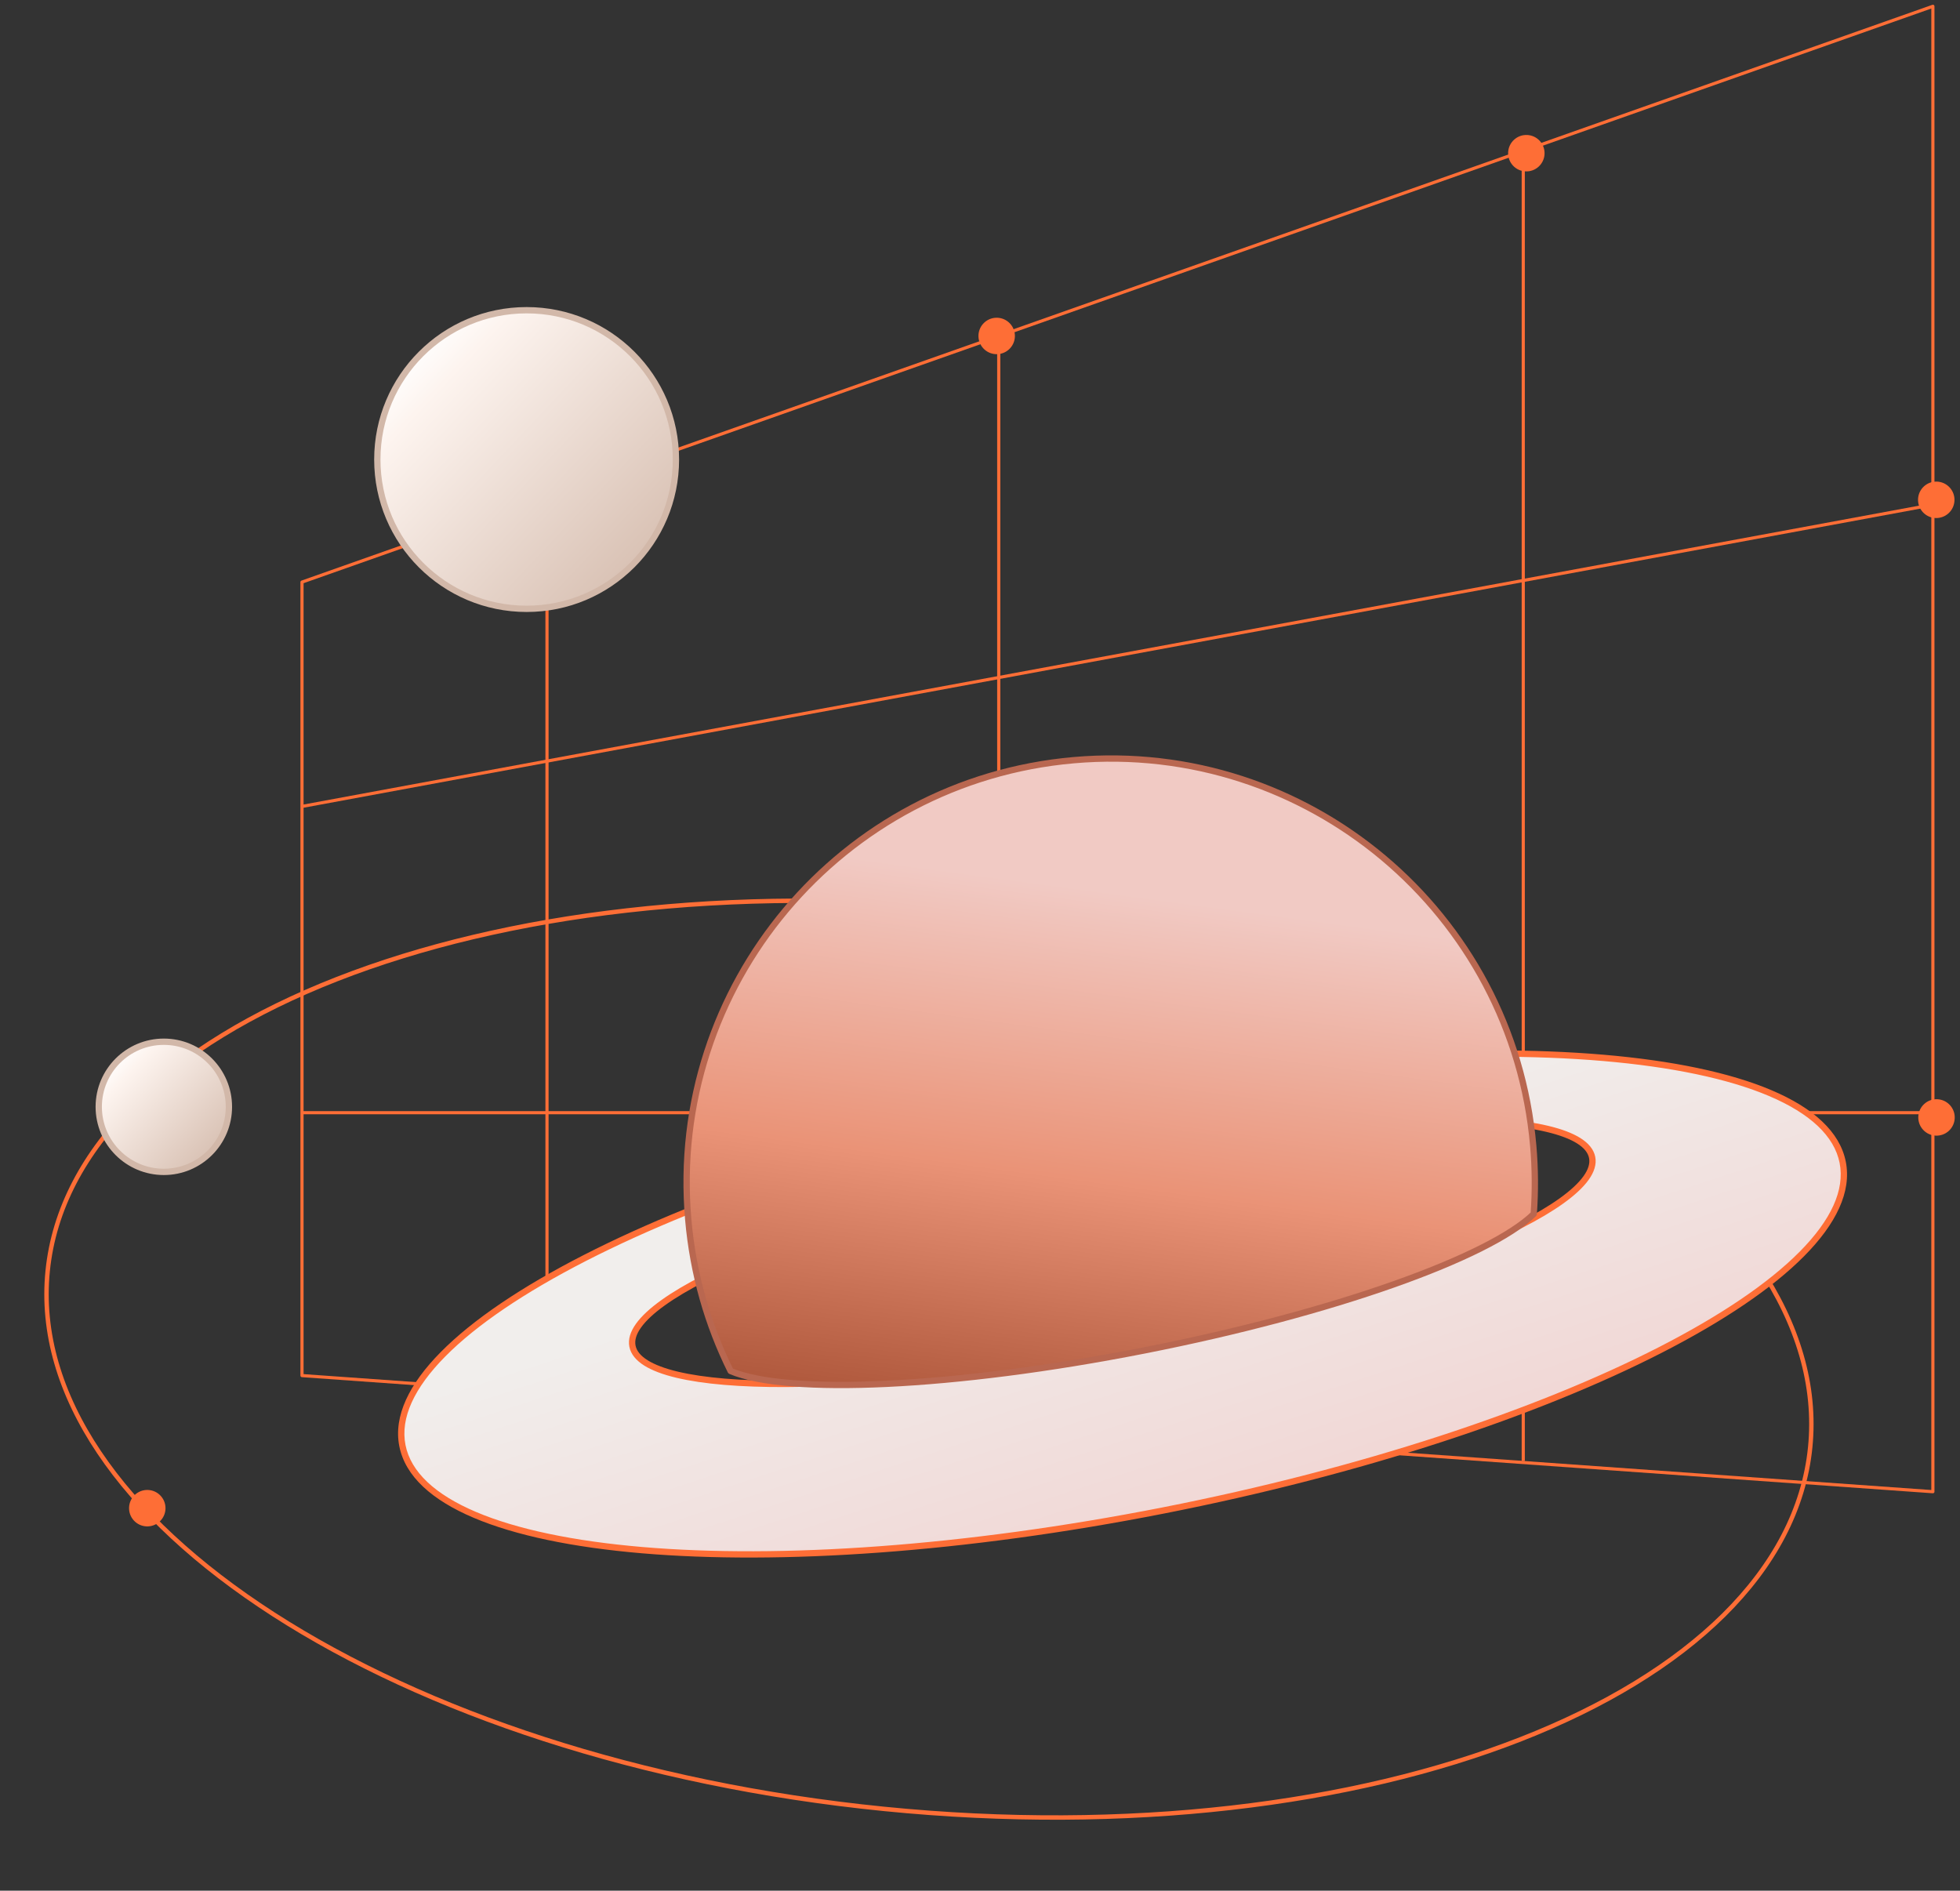
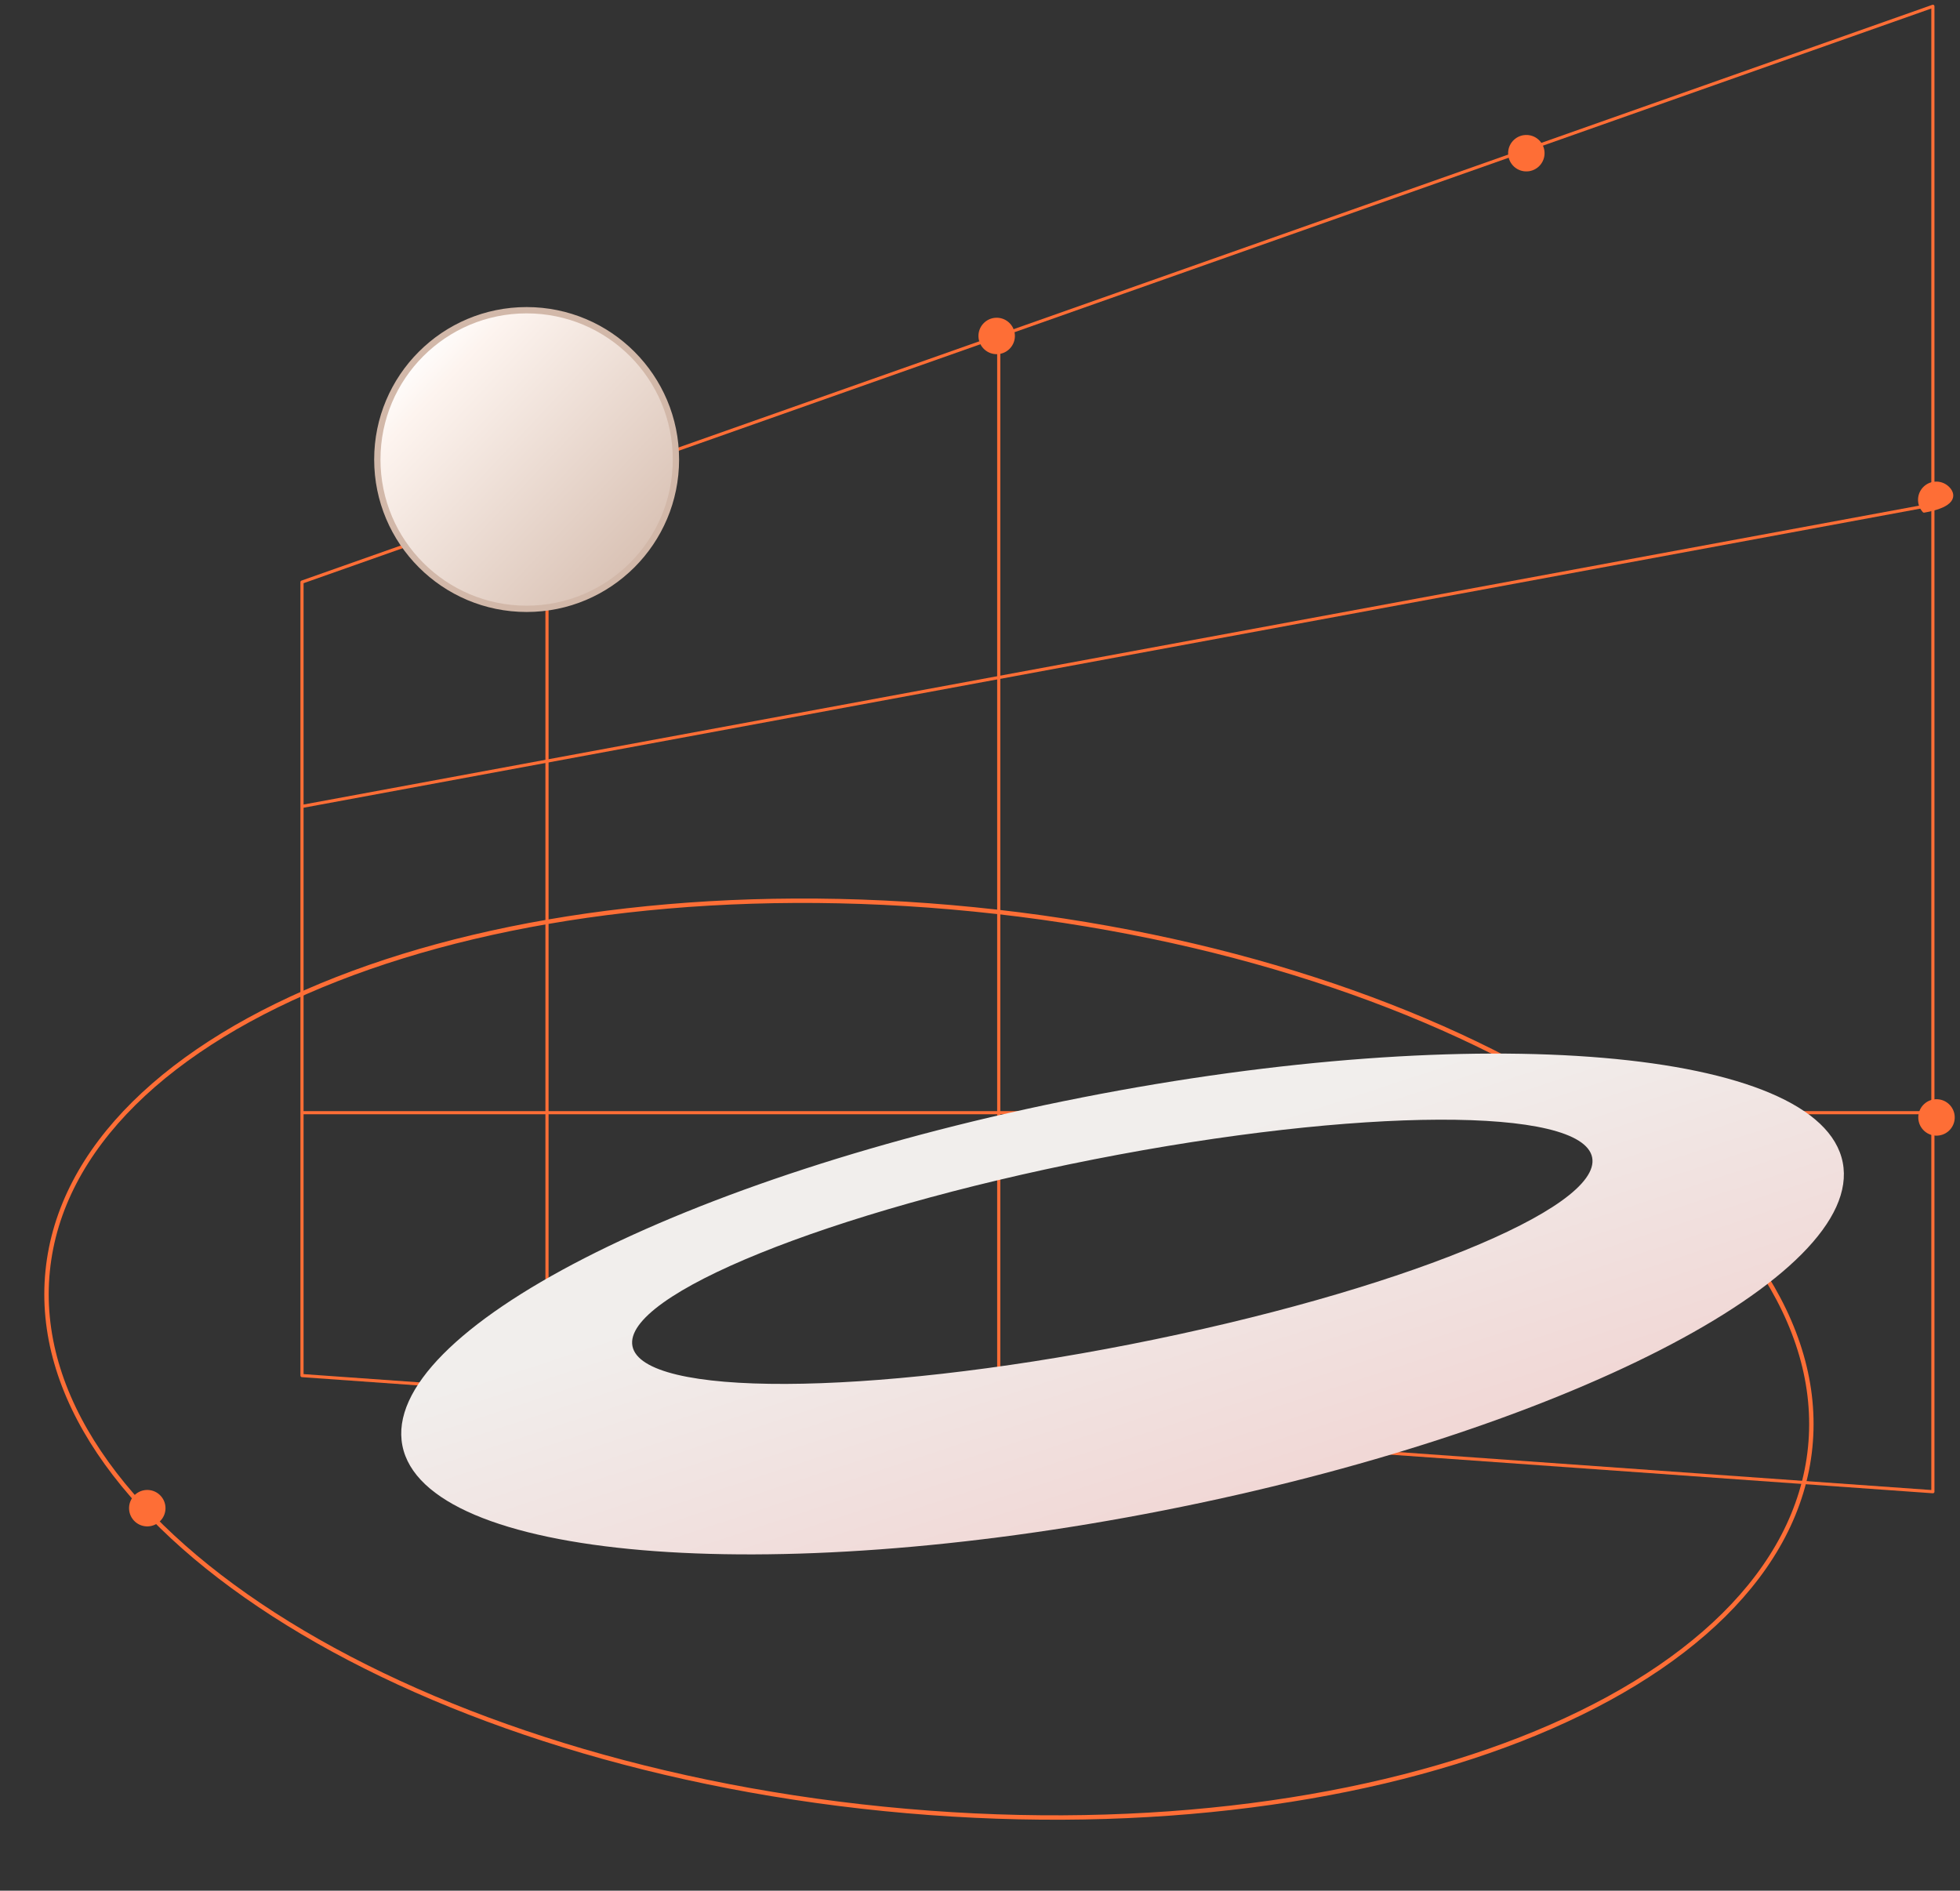
<svg xmlns="http://www.w3.org/2000/svg" width="311" height="300" viewBox="0 0 311 300" fill="none">
  <rect x="0" y="0" width="311" height="300" fill="#333333" stroke="none" />
  <path d="M307.305 79.97L47.919 127.959" stroke="#FE6E36" stroke-width="0.5" stroke-miterlimit="10" stroke-linejoin="round" />
  <path d="M307.912 176.557H47.919" stroke="#FE6E36" stroke-width="0.5" stroke-miterlimit="10" stroke-linejoin="round" />
  <path d="M47.919 92.361V218.269L306.698 236.695V1L47.919 92.361Z" stroke="#FE6E36" stroke-width="0.5" stroke-miterlimit="10" stroke-linejoin="round" />
-   <path d="M241.7 27.121V231.835" stroke="#FE6E36" stroke-width="0.5" stroke-miterlimit="10" stroke-linejoin="round" />
  <path d="M158.474 55.672L158.474 224.546" stroke="#FE6E36" stroke-width="0.5" stroke-miterlimit="10" stroke-linejoin="round" />
  <path d="M86.794 81.185L86.794 219.686" stroke="#FE6E36" stroke-width="0.5" stroke-miterlimit="10" stroke-linejoin="round" />
  <path d="M154.542 144.295C193.208 148.165 227.393 159.687 251.406 175.168C275.437 190.66 289.193 210.052 287.231 229.656C285.268 249.26 267.941 265.542 241.316 275.964C214.711 286.377 178.92 290.893 140.254 287.023C101.588 283.152 67.402 271.631 43.389 256.15C19.358 240.658 5.602 221.265 7.565 201.661C9.527 182.057 26.854 165.776 53.479 155.354C80.084 144.941 115.876 140.424 154.542 144.295Z" stroke="#FE6E36" stroke-width="0.7" />
  <path d="M171.677 174.143C234.787 161.734 288.833 166.345 292.391 184.441C295.948 202.538 247.672 227.267 184.563 239.676C121.453 252.085 67.408 247.475 63.849 229.379C60.291 211.282 108.567 186.552 171.677 174.143ZM173.608 183.954C131.558 192.222 98.761 205.495 100.354 213.6C101.948 221.705 137.329 221.572 179.379 213.304C221.43 205.036 254.226 191.763 252.633 183.658C251.038 175.553 215.658 175.686 173.608 183.954Z" fill="url(#paint0_linear_9519_8067)" />
-   <path d="M171.677 174.143L171.581 173.652L171.677 174.143ZM292.391 184.441L292.882 184.345L292.882 184.345L292.391 184.441ZM184.563 239.676L184.659 240.167L184.563 239.676ZM63.849 229.379L63.359 229.475L63.359 229.475L63.849 229.379ZM173.608 183.954L173.512 183.463L173.608 183.954ZM100.354 213.6L99.863 213.696L99.863 213.696L100.354 213.6ZM179.379 213.304L179.476 213.794L179.379 213.304ZM252.633 183.658L253.123 183.561L253.123 183.561L252.633 183.658ZM171.677 174.143L171.774 174.634C203.296 168.435 232.537 166.492 254.324 168.351C265.22 169.28 274.223 171.159 280.708 173.913C287.211 176.675 291.06 180.262 291.9 184.538L292.391 184.441L292.882 184.345C291.943 179.573 287.701 175.797 281.099 172.992C274.477 170.18 265.357 168.288 254.409 167.354C232.505 165.486 203.168 167.441 171.581 173.652L171.677 174.143ZM292.391 184.441L291.9 184.538C292.741 188.814 290.537 193.59 285.563 198.609C280.604 203.613 272.983 208.76 263.249 213.746C243.788 223.715 215.989 232.987 184.466 239.186L184.563 239.676L184.659 240.167C216.246 233.956 244.14 224.659 263.705 214.636C273.484 209.627 281.209 204.423 286.274 199.313C291.323 194.218 293.82 189.117 292.882 184.345L292.391 184.441ZM184.563 239.676L184.466 239.186C152.944 245.384 123.704 247.327 101.917 245.469C91.02 244.539 82.018 242.661 75.533 239.907C69.029 237.145 65.181 233.558 64.34 229.282L63.849 229.379L63.359 229.475C64.297 234.248 68.539 238.023 75.142 240.827C81.764 243.64 90.884 245.531 101.832 246.465C123.735 248.334 153.072 246.378 184.659 240.167L184.563 239.676ZM63.849 229.379L64.34 229.282C63.499 225.006 65.703 220.23 70.677 215.211C75.636 210.207 83.257 205.059 92.99 200.073C112.451 190.104 140.251 180.832 171.774 174.634L171.677 174.143L171.581 173.652C139.993 179.863 112.1 189.161 92.535 199.183C82.755 204.193 75.03 209.397 69.966 214.507C64.917 219.602 62.42 224.703 63.359 229.475L63.849 229.379ZM173.608 183.954L173.512 183.463C152.465 187.601 133.721 192.995 120.428 198.375C113.785 201.063 108.478 203.758 104.924 206.305C103.148 207.577 101.784 208.83 100.913 210.047C100.042 211.264 99.628 212.498 99.863 213.696L100.354 213.6L100.845 213.504C100.682 212.676 100.944 211.722 101.726 210.629C102.508 209.537 103.774 208.359 105.506 207.118C108.967 204.638 114.189 201.978 120.803 199.302C134.022 193.952 152.701 188.574 173.705 184.444L173.608 183.954ZM100.354 213.6L99.863 213.696C100.099 214.895 100.949 215.88 102.216 216.677C103.483 217.473 105.22 218.117 107.345 218.622C111.599 219.634 117.531 220.119 124.697 220.092C139.038 220.038 158.429 217.933 179.476 213.794L179.379 213.304L179.283 212.813C158.279 216.943 138.954 219.038 124.693 219.092C117.559 219.119 111.718 218.634 107.576 217.649C105.504 217.156 103.886 216.545 102.749 215.83C101.611 215.115 101.007 214.331 100.845 213.504L100.354 213.6ZM179.379 213.304L179.476 213.794C200.522 209.656 219.266 204.263 232.56 198.883C239.203 196.195 244.509 193.5 248.064 190.953C249.839 189.68 251.203 188.428 252.074 187.21C252.945 185.993 253.359 184.76 253.123 183.561L252.633 183.658L252.142 183.754C252.305 184.582 252.042 185.536 251.261 186.628C250.479 187.721 249.213 188.899 247.481 190.14C244.02 192.62 238.798 195.28 232.185 197.956C218.966 203.306 200.287 208.683 179.283 212.813L179.379 213.304ZM252.633 183.658L253.123 183.561C252.887 182.363 252.037 181.378 250.77 180.581C249.503 179.785 247.767 179.141 245.641 178.636C241.387 177.624 235.455 177.139 228.289 177.166C213.948 177.22 194.558 179.325 173.512 183.463L173.608 183.954L173.705 184.444C194.708 180.315 214.033 178.219 228.293 178.166C235.427 178.139 241.268 178.624 245.41 179.609C247.483 180.102 249.101 180.713 250.238 181.428C251.375 182.143 251.979 182.927 252.142 183.754L252.633 183.658Z" fill="#FE6E36" />
-   <path d="M170.399 120.618C207.424 117.39 240.056 144.788 243.284 181.813C243.602 185.466 243.622 189.077 243.364 192.621C236.283 199.508 211.64 208.366 181.557 214.281C151.234 220.244 124.892 221.349 115.933 217.548C112.305 210.232 109.957 202.129 109.205 193.503C105.977 156.478 133.374 123.846 170.399 120.618Z" fill="url(#paint1_linear_9519_8067)" />
-   <path d="M170.399 120.618L170.356 120.12L170.356 120.12L170.399 120.618ZM243.284 181.813L243.782 181.769V181.769L243.284 181.813ZM243.364 192.621L243.712 192.98C243.8 192.894 243.854 192.78 243.862 192.657L243.364 192.621ZM181.557 214.281L181.654 214.772L181.557 214.281ZM115.933 217.548L115.485 217.77C115.538 217.877 115.628 217.962 115.738 218.008L115.933 217.548ZM109.205 193.503L108.707 193.546H108.707L109.205 193.503ZM170.399 120.618L170.442 121.116C207.192 117.912 239.581 145.106 242.786 181.856L243.284 181.813L243.782 181.769C240.53 144.469 207.656 116.868 170.356 120.12L170.399 120.618ZM243.284 181.813L242.786 181.856C243.102 185.483 243.121 189.067 242.865 192.585L243.364 192.621L243.862 192.657C244.122 189.087 244.103 185.449 243.782 181.769L243.284 181.813ZM243.364 192.621L243.015 192.263C241.3 193.931 238.486 195.749 234.726 197.632C230.974 199.512 226.31 201.442 220.92 203.344C210.14 207.15 196.483 210.837 181.461 213.791L181.557 214.281L181.654 214.772C196.714 211.811 210.419 208.112 221.253 204.287C226.669 202.375 231.374 200.43 235.174 198.526C238.966 196.627 241.887 194.755 243.712 192.98L243.364 192.621ZM181.557 214.281L181.461 213.791C166.318 216.768 152.177 218.531 140.71 219.077C134.976 219.349 129.918 219.317 125.742 218.981C121.557 218.645 118.294 218.007 116.128 217.088L115.933 217.548L115.738 218.008C118.052 218.99 121.441 219.639 125.662 219.978C129.893 220.318 134.995 220.349 140.757 220.075C152.282 219.528 166.473 217.757 181.654 214.772L181.557 214.281ZM115.933 217.548L116.381 217.326C112.78 210.065 110.449 202.022 109.703 193.46L109.205 193.503L108.707 193.546C109.464 202.236 111.83 210.4 115.485 217.77L115.933 217.548ZM109.205 193.503L109.703 193.46C106.499 156.71 133.693 124.321 170.442 121.116L170.399 120.618L170.356 120.12C133.056 123.372 105.455 156.246 108.707 193.546L109.205 193.503Z" fill="#B96750" />
  <path d="M83.562 96.606C96.646 96.606 107.253 85.999 107.253 72.915C107.253 59.83 96.646 49.224 83.562 49.224C70.478 49.224 59.871 59.83 59.871 72.915C59.871 85.999 70.478 96.606 83.562 96.606Z" fill="url(#paint2_linear_9519_8067)" stroke="#D2B8A9" stroke-linejoin="round" />
-   <path d="M25.995 185.949C31.698 185.949 36.322 181.325 36.322 175.622C36.322 169.918 31.698 165.295 25.995 165.295C20.292 165.295 15.668 169.918 15.668 175.622C15.668 181.325 20.292 185.949 25.995 185.949Z" fill="url(#paint3_linear_9519_8067)" stroke="#D2B8A9" stroke-linejoin="round" />
  <path d="M21.422 241.094C22.408 242.169 24.079 242.241 25.155 241.254C26.23 240.268 26.302 238.597 25.315 237.522C24.329 236.447 22.658 236.375 21.583 237.361C20.508 238.347 20.436 240.019 21.422 241.094Z" fill="#FE6E36" stroke="#FE6E36" stroke-width="0.5" stroke-linecap="round" stroke-linejoin="round" />
  <path d="M305.325 179.094C306.311 180.169 307.983 180.241 309.058 179.254C310.133 178.268 310.205 176.597 309.218 175.522C308.232 174.447 306.561 174.375 305.486 175.361C304.411 176.347 304.339 178.019 305.325 179.094Z" fill="#FE6E36" stroke="#FE6E36" stroke-width="0.5" stroke-linecap="round" stroke-linejoin="round" />
-   <path d="M305.286 81.094C306.272 82.169 307.944 82.241 309.019 81.254C310.094 80.268 310.166 78.597 309.179 77.522C308.193 76.447 306.522 76.375 305.447 77.361C304.372 78.347 304.3 80.019 305.286 81.094Z" fill="#FE6E36" stroke="#FE6E36" stroke-width="0.5" stroke-linecap="round" stroke-linejoin="round" />
+   <path d="M305.286 81.094C310.094 80.268 310.166 78.597 309.179 77.522C308.193 76.447 306.522 76.375 305.447 77.361C304.372 78.347 304.3 80.019 305.286 81.094Z" fill="#FE6E36" stroke="#FE6E36" stroke-width="0.5" stroke-linecap="round" stroke-linejoin="round" />
  <path d="M240.243 26.094C241.229 27.169 242.901 27.241 243.976 26.254C245.051 25.268 245.123 23.597 244.136 22.522C243.15 21.447 241.479 21.375 240.404 22.361C239.329 23.347 239.257 25.018 240.243 26.094Z" fill="#FE6E36" stroke="#FE6E36" stroke-width="0.5" stroke-linecap="round" stroke-linejoin="round" />
  <path d="M156.199 55.094C157.185 56.169 158.856 56.241 159.931 55.254C161.007 54.268 161.079 52.597 160.092 51.522C159.106 50.447 157.435 50.375 156.36 51.361C155.285 52.347 155.213 54.019 156.199 55.094Z" fill="#FE6E36" stroke="#FE6E36" stroke-width="0.5" stroke-linecap="round" stroke-linejoin="round" />
  <defs>
    <linearGradient id="paint0_linear_9519_8067" x1="112.16" y1="57.586" x2="186.982" y2="284.862" gradientUnits="userSpaceOnUse">
      <stop offset="0.591" stop-color="#F1EEEC" />
      <stop offset="0.918" stop-color="#F1CFCD" />
    </linearGradient>
    <linearGradient id="paint1_linear_9519_8067" x1="176.244" y1="120.36" x2="159.626" y2="243.234" gradientUnits="userSpaceOnUse">
      <stop offset="0.169" stop-color="#F1CAC4" />
      <stop offset="0.538" stop-color="#EA9377" />
      <stop offset="0.856" stop-color="#AE573B" />
    </linearGradient>
    <linearGradient id="paint2_linear_9519_8067" x1="81.688" y1="37.59" x2="123.843" y2="77.316" gradientUnits="userSpaceOnUse">
      <stop offset="0.004" stop-color="white" />
      <stop offset="0.131" stop-color="#FDF4EF" />
      <stop offset="1" stop-color="#D2B8A9" />
    </linearGradient>
    <linearGradient id="paint3_linear_9519_8067" x1="25.178" y1="160.224" x2="43.554" y2="177.54" gradientUnits="userSpaceOnUse">
      <stop offset="0.004" stop-color="white" />
      <stop offset="0.131" stop-color="#FDF4EF" />
      <stop offset="1" stop-color="#D2B8A9" />
    </linearGradient>
  </defs>
</svg>